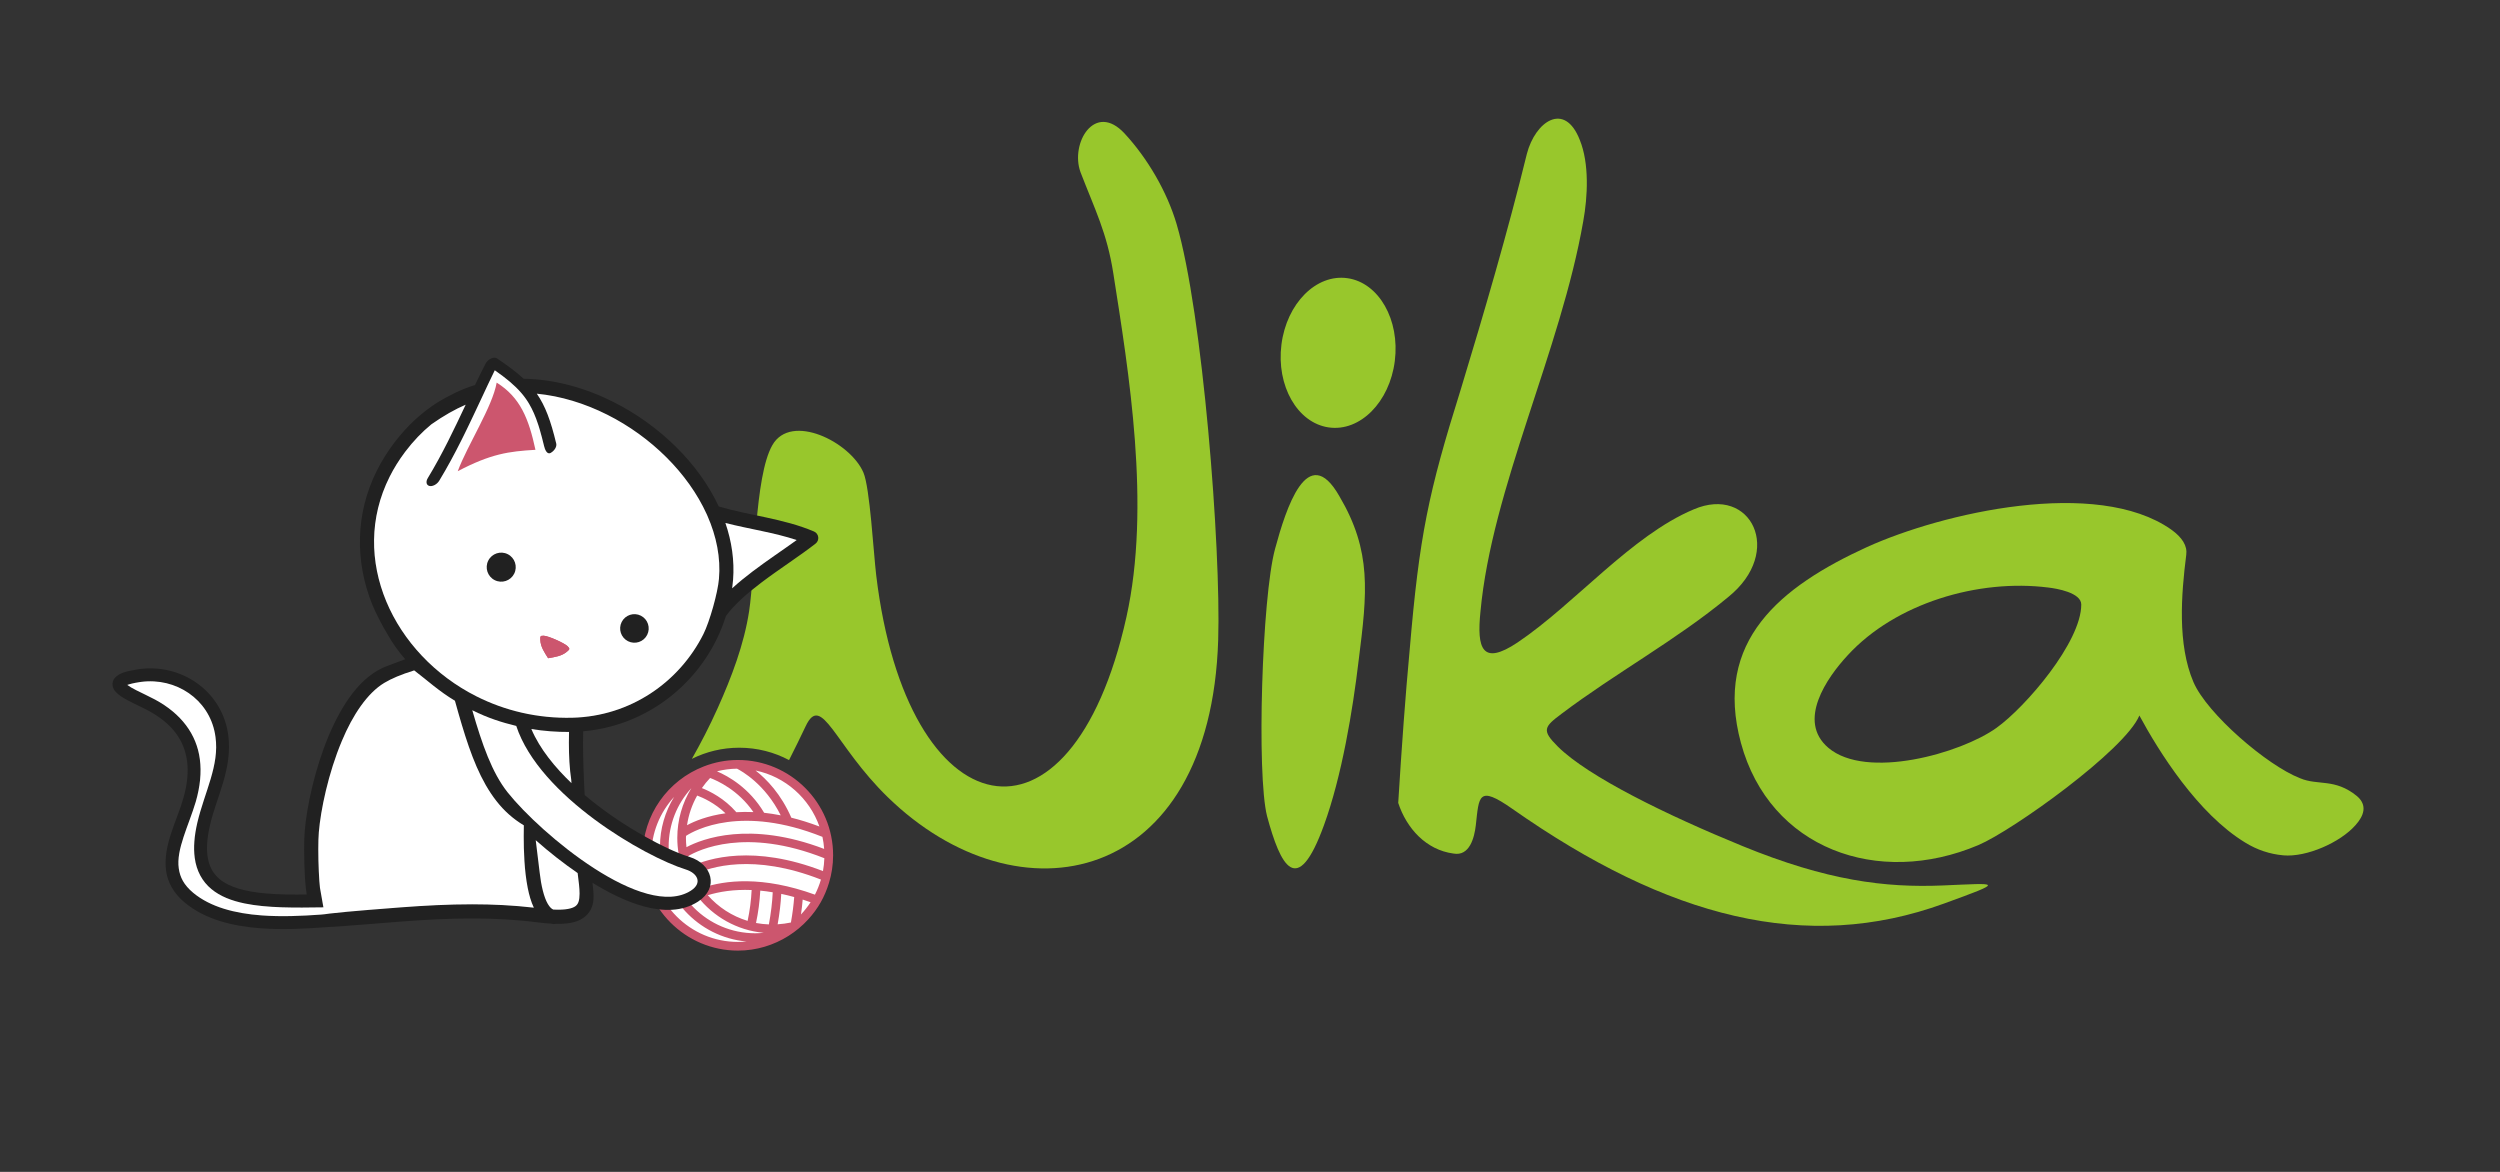
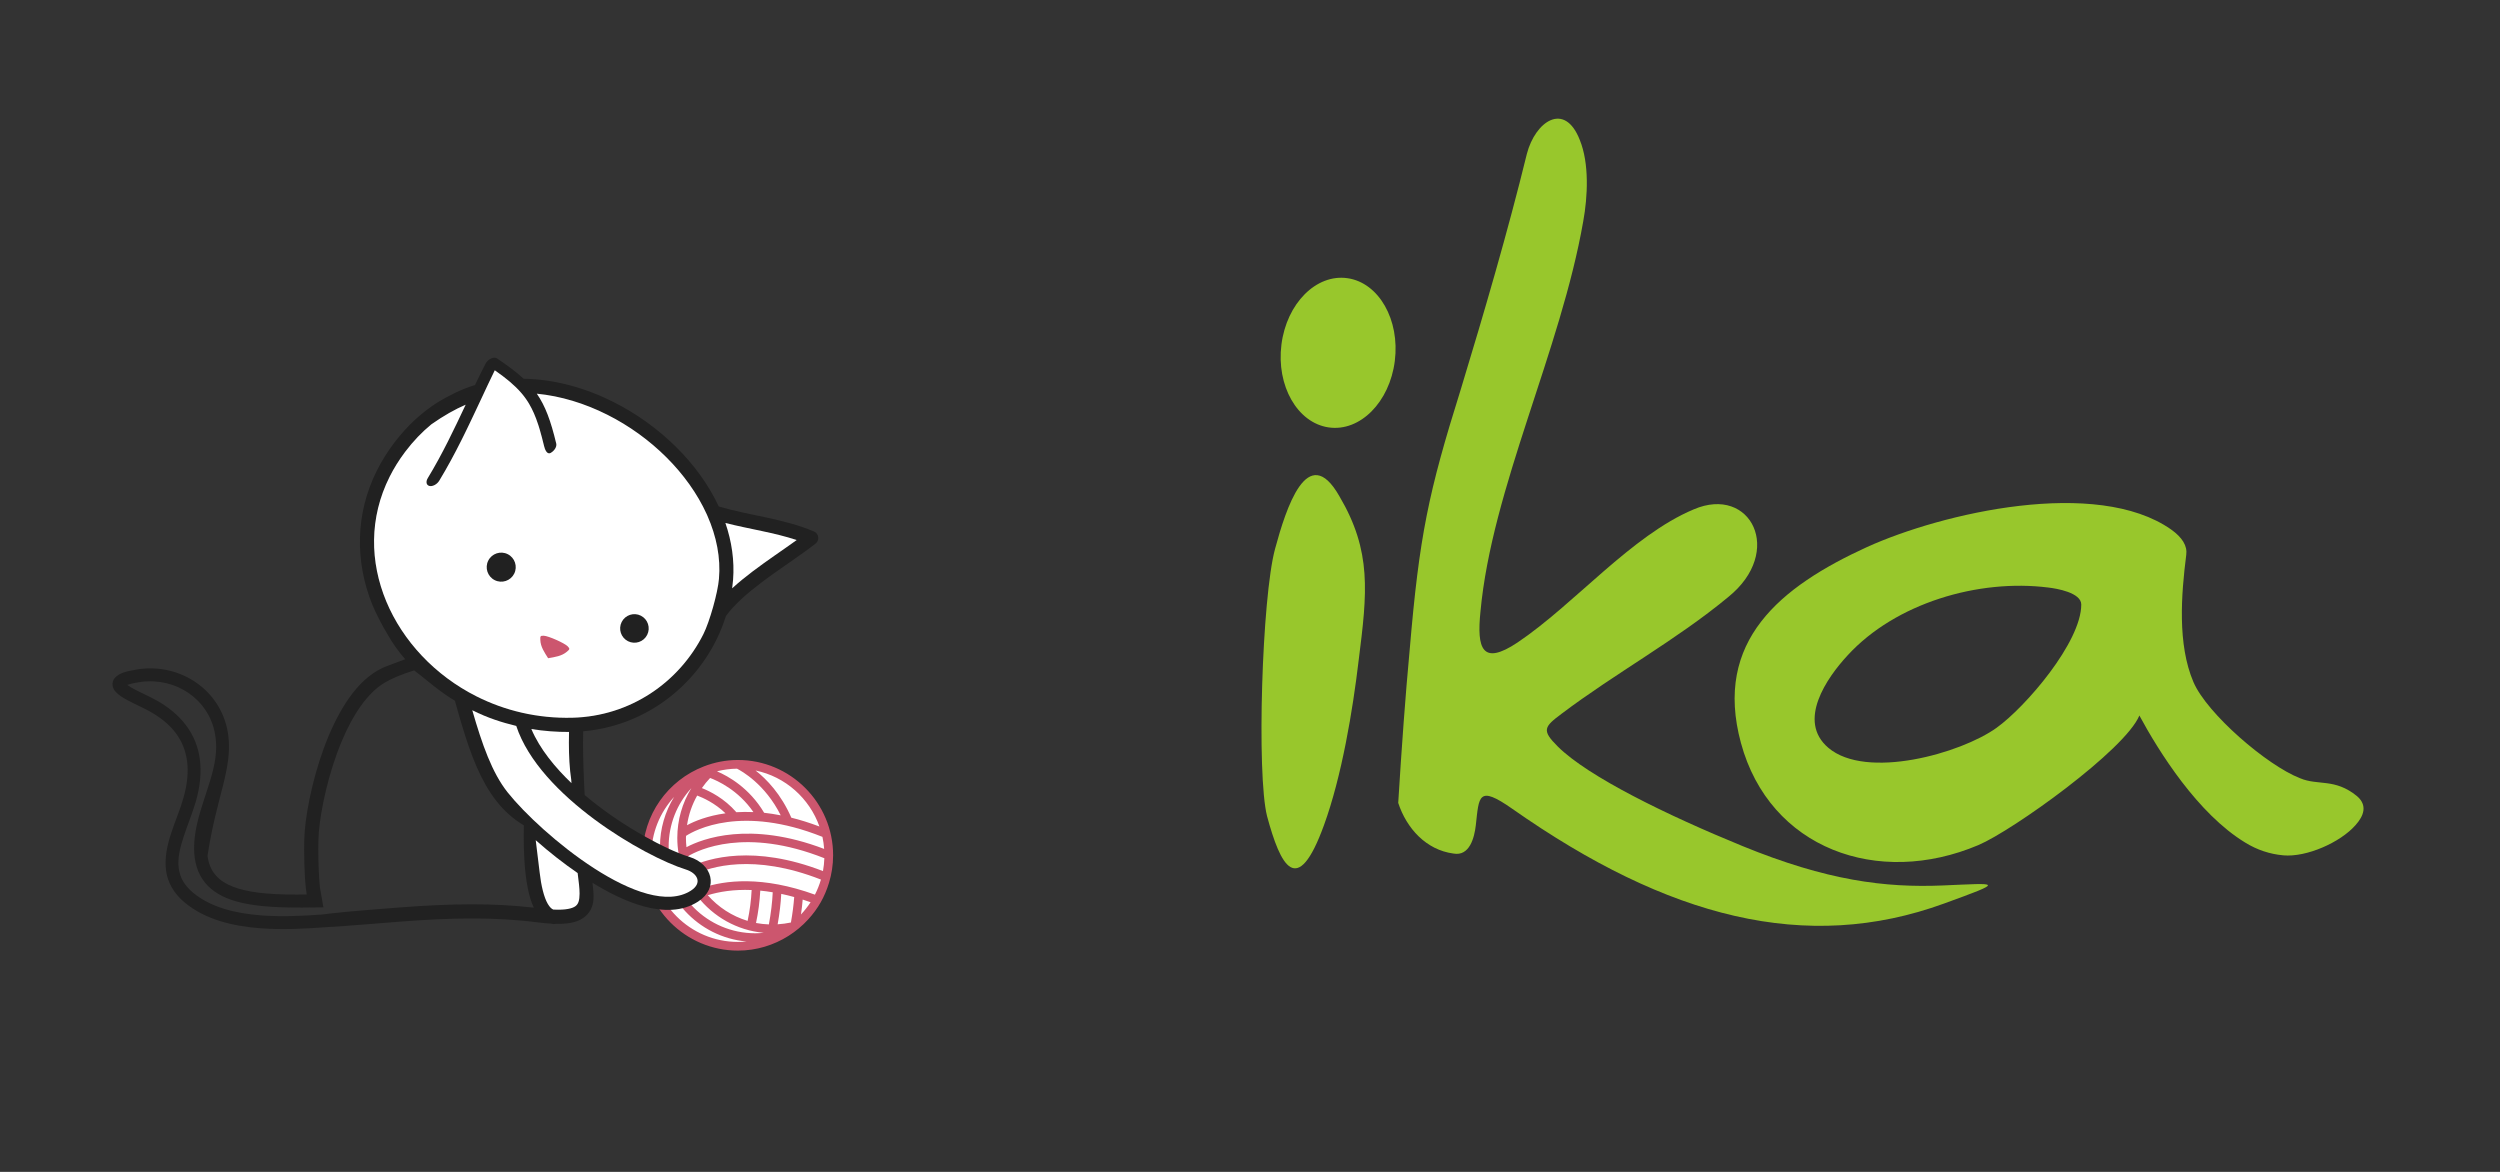
<svg xmlns="http://www.w3.org/2000/svg" fill="none" viewBox="0 0 512 240" height="240" width="512">
  <rect x="0" y="0" width="512" height="240" fill="#333333" stroke="none" />
  <g clip-path="url(#clip0_725_46)">
    <circle stroke-width="0.5" stroke="#212121" fill="white" r="18.75" cy="175" cx="151" />
    <path fill="#CC566E" d="M169.77 180.834C170.321 179.04 170.622 177.136 170.622 175.164C170.622 164.402 161.88 155.645 151.126 155.645C148.666 155.645 146.322 156.119 144.153 156.959V156.95C144.145 156.959 144.137 156.959 144.137 156.967C136.824 159.787 131.621 166.872 131.621 175.164C131.621 185.927 140.372 194.684 151.126 194.684C154.915 194.684 158.439 193.578 161.439 191.699C161.456 191.69 161.464 191.69 161.481 191.682V191.673C162.975 190.73 164.334 189.592 165.52 188.294C167.549 186.071 168.886 183.709 169.77 180.834ZM166.899 183.224C156.154 179.348 148.492 180.246 143.771 181.86C143.156 180.995 142.624 180.072 142.167 179.107C145.425 177.551 154.284 174.699 168.129 180.138C167.813 181.211 167.398 182.242 166.899 183.224ZM164.04 187.282C164.19 186.243 164.306 185.228 164.389 184.23C164.921 184.396 165.461 184.587 166.01 184.779C165.42 185.669 164.763 186.509 164.04 187.282ZM161.979 188.929C161.082 189.12 160.176 189.237 159.262 189.295C159.652 187.133 159.893 185.053 160.001 183.066C160.857 183.249 161.738 183.457 162.652 183.714C162.528 185.386 162.303 187.133 161.979 188.929ZM157.467 189.32C156.569 189.278 155.688 189.195 154.832 189.029C155.298 186.841 155.597 184.563 155.705 182.4C156.519 182.475 157.375 182.591 158.256 182.741C158.157 184.821 157.89 187.024 157.467 189.32ZM144.951 183.34C147.261 182.625 150.253 182.126 153.935 182.276C153.843 184.321 153.552 186.526 153.112 188.596C149.912 187.632 147.104 185.785 144.951 183.34ZM154.666 191.133C144.893 191.133 136.94 183.174 136.94 173.385C136.94 168.877 138.627 164.643 141.586 161.417C139.724 164.444 138.71 167.954 138.71 171.613C138.71 176.005 140.189 180.055 142.649 183.323C142.699 183.415 142.757 183.506 142.832 183.573C146.057 187.715 150.901 190.534 156.412 191.042C155.838 191.1 155.256 191.133 154.666 191.133ZM151.126 192.905C141.345 192.905 133.392 184.945 133.392 175.164C133.392 170.557 135.17 166.373 138.053 163.213C136.209 166.232 135.162 169.717 135.162 173.393C135.162 183.556 142.965 191.923 152.888 192.821C152.314 192.871 151.724 192.905 151.126 192.905ZM148.583 166.565C144.877 167.08 142.25 168.17 140.705 169.002C141.02 166.848 141.727 164.802 142.782 162.93C143.921 163.354 146.389 164.444 148.583 166.565ZM145.433 159.329C146.863 159.861 151.168 161.758 154.3 166.315C153.054 166.265 151.89 166.274 150.802 166.34C148.359 163.512 145.358 162.032 143.746 161.4C144.253 160.676 144.81 159.978 145.433 159.329ZM146.929 157.94C148.217 157.624 149.555 157.441 150.935 157.425C151.866 157.898 156.702 160.576 159.893 166.98C158.713 166.756 157.574 166.573 156.494 166.456C153.478 161.367 149.123 158.946 146.879 157.99C146.896 157.973 146.913 157.957 146.929 157.94ZM167.821 169.268C165.802 168.511 163.874 167.904 162.062 167.463C159.968 162.639 157.01 159.579 154.741 157.799C160.84 159.063 165.777 163.488 167.821 169.268ZM168.786 173.859C153.561 168.054 143.837 171.78 140.588 173.501C140.522 172.877 140.48 172.254 140.48 171.613C140.48 171.463 140.497 171.322 140.505 171.181C142.367 169.975 151.89 164.777 168.436 171.389C168.611 172.195 168.727 173.019 168.786 173.859ZM168.545 178.4C154.342 172.894 145.059 175.788 141.502 177.46C141.261 176.778 141.054 176.079 140.896 175.356C143.065 174.058 152.663 169.351 168.827 175.763C168.794 176.662 168.702 177.543 168.545 178.4Z" />
-     <path fill="#98C72C" d="M147.008 144.965C149.81 138.728 152.39 131.949 153.419 125.171C154.693 116.782 154.485 97.658 158.174 91.171C161.998 84.445 174.152 90.515 176.834 96.79C178.153 99.872 178.895 113.208 179.449 117.829C185.717 170.081 219.322 177.435 230.685 126.406C235.756 103.633 231.158 76.148 228.003 55.959C226.703 47.648 224.251 42.973 221.287 35.258C219.13 29.35 224.216 20.757 230.315 27.341C235.013 32.414 239.005 39.245 240.969 45.888C246.306 63.977 250.066 112.225 249.486 131.032C247.93 181.569 208.607 189.343 181.81 163.256C170.893 152.63 168.287 141.776 164.999 148.731C163.956 150.938 162.811 153.267 161.597 155.665C158.556 154.049 155.086 153.132 151.403 153.132C147.914 153.132 144.618 153.954 141.696 155.414C143.501 152.236 145.269 148.84 147.008 144.965Z" />
    <path fill="#98C72C" d="M274.297 101.606C280.976 112.925 280.011 121.314 278.254 135.234C277.037 145.514 274.797 158.968 271.163 168.959C265.653 184.167 262.224 177.314 259.49 167.133C257.338 158.58 258.445 122.335 261.126 112.43C263.336 104.254 267.777 90.164 274.297 101.606Z" />
    <path fill="#98C72C" d="M275.984 56.977C282.394 57.91 286.725 65.507 285.655 73.945C284.585 82.383 278.52 88.467 272.109 87.534C265.699 86.601 261.368 79.004 262.438 70.566C263.508 62.128 269.573 56.044 275.984 56.977Z" />
    <path fill="#98C72C" d="M408.89 149.059C414.827 144.814 426.243 131.518 426.243 123.806C426.243 121.377 421.204 120.521 419.481 120.326C405.209 118.519 388.215 123.506 378.394 134.214C374.127 138.814 367.983 147.654 374.438 153.145C382.225 159.765 401.584 154.311 408.89 149.059ZM482.705 163.042C484.907 164.918 484.118 167.084 482.419 168.979C479.32 172.524 472.356 175.609 467.617 175.173C464.842 174.918 462.258 174.056 459.866 172.587C450.046 166.64 442.096 153.846 438.142 146.536C435.237 153.603 412.196 170.095 405.19 173.066C384.59 181.801 362.415 173.81 356.543 152.155C350.877 131.253 364.634 120.146 382.382 112.026C397.835 105.031 429.359 97.749 444.618 108.419C446.946 110.078 447.999 111.803 447.744 113.623C446.712 121.754 445.916 131.95 449.211 139.673C451.982 146.168 464.317 156.771 471.03 159.37C474.726 160.957 478.143 159.321 482.705 163.042Z" />
-     <path fill="#212121" d="M167.576 109.998C167.509 109.489 167.181 109.055 166.71 108.852C160.456 106.183 153.291 105.549 147.2 103.725C143.047 94.803 135.007 87.056 125.66 82.336C119.876 79.427 113.55 77.668 107.246 77.566C105.799 76.224 104.026 74.909 101.793 73.403C101.288 73.063 100.383 73.337 99.771 74.013C99.61 74.192 99.485 74.381 99.398 74.569C98.665 76.003 97.965 77.43 97.281 78.853C94.489 79.699 91.941 81.01 89.645 82.387C86.381 84.455 83.341 87.224 80.665 90.784C79.306 92.587 78.157 94.438 77.209 96.326C72.672 105.347 72.773 115.106 76.201 123.713L76.203 123.713C77.012 125.674 78.098 127.792 79.459 130.067C80.422 131.769 81.575 133.403 82.989 135.011C82.106 135.325 79.629 136.269 79.358 136.368C73.827 138.391 70.054 144.272 67.346 150.617C64.411 157.596 62.815 165.346 62.406 170.204C62.32 171.223 62.288 172.526 62.288 173.922C62.29 175.893 62.354 178.025 62.453 179.743C62.524 180.982 62.651 182.108 62.812 183.198C59.832 183.231 57.187 183.213 54.542 182.982C50.33 182.626 46.969 181.726 44.975 180.04C43.643 178.914 42.802 177.484 42.498 175.303C42.278 173.666 42.402 171.608 42.992 169.063C44.291 163.257 47.643 157.545 46.753 150.587C46.718 150.327 46.678 150.072 46.632 149.82C45.089 141.249 36.968 135.891 28.516 137.034C28.377 137.053 28.246 137.073 28.125 137.092C25.753 137.52 24.462 137.79 23.48 138.875C23.16 139.256 22.968 139.862 23.052 140.385C23.23 141.373 23.801 141.834 24.338 142.284C24.901 142.724 25.565 143.112 26.281 143.492C27.706 144.248 29.353 144.975 30.474 145.587C35.342 148.258 37.724 151.621 38.307 155.836C38.61 158.098 38.366 160.643 37.553 163.466C36.31 167.95 33.365 173.034 33.995 178.216C34.3 180.595 35.504 182.936 37.886 184.886C42.1 188.359 47.697 189.683 53.346 190.111C57.827 190.446 62.38 190.209 66.385 189.913C72.248 189.575 77.005 189.118 82.37 188.718C87.252 188.352 91.984 188.099 96.692 188.1C101.162 188.1 105.612 188.327 110.158 188.907C111.156 189.034 112.058 189.117 112.894 189.164C113.028 189.193 113.161 189.225 113.302 189.24C113.355 189.246 113.408 189.248 113.46 189.248C113.582 189.248 113.697 189.227 113.811 189.2C113.972 189.202 114.139 189.209 114.295 189.209C116.811 189.202 118.665 188.778 119.979 187.58C122.051 185.647 121.585 183.174 121.345 180.793C127.348 184.498 136.518 188.799 142.954 184.653C147.33 181.835 145.817 176.933 141.241 175.51C138.268 174.585 135.082 172.976 132.366 171.469C128.437 169.291 124.618 166.76 121.114 163.948C120.664 163.587 120.205 163.21 119.741 162.817C119.529 158.908 119.407 155.121 119.407 152.102C119.407 151.319 119.419 150.538 119.44 149.769C131.541 148.705 141.565 141.296 146.639 131.186C147.452 129.568 148.13 127.877 148.679 126.134C150.391 123.821 153.014 121.505 155.924 119.315C159.653 116.492 163.803 113.852 167.031 111.328C167.435 111.011 167.642 110.507 167.576 109.998ZM53.543 187.474C48.161 187.076 43.107 185.787 39.571 182.848C37.632 181.227 36.863 179.631 36.614 177.865C36.037 174.005 38.645 169.065 40.093 164.2C40.981 161.11 41.29 158.195 40.927 155.486C40.268 150.391 37.133 146.166 31.736 143.262C30.576 142.633 29.123 141.985 27.887 141.35C27.15 140.993 26.483 140.576 26.068 140.273C26.561 140.092 27.385 139.881 28.539 139.705C28.656 139.686 28.766 139.67 28.867 139.656C36.033 138.707 42.76 143.193 44.032 150.287C44.071 150.508 44.107 150.728 44.133 150.937C44.953 156.762 41.922 162.139 40.417 168.465C39.778 171.232 39.605 173.6 39.877 175.654C40.232 178.387 41.455 180.562 43.285 182.073C45.111 183.591 47.45 184.477 50.099 185.025C54.689 185.966 60.302 185.918 66.235 185.826L65.529 181.816C65.351 180.402 65.184 176.89 65.186 173.922C65.186 172.574 65.219 171.324 65.295 170.447C65.664 165.945 67.229 158.345 70.016 151.744C72.213 146.466 75.225 141.95 78.694 139.862C80.177 138.968 82.078 138.161 84.826 137.299C87.355 139.218 89.928 141.587 93.168 143.514C93.751 145.601 94.007 146.531 94.585 148.457C96.437 154.626 98.434 159.924 101.677 164.063C103.223 166.045 105.071 167.709 107.28 169.031C107.267 169.643 107.257 170.421 107.257 171.309C107.257 174.212 107.377 178.276 108.067 181.801C108.363 183.288 108.751 184.68 109.327 185.89C105.06 185.398 100.873 185.2 96.692 185.2C91.88 185.2 87.075 185.456 82.154 185.824C80.572 185.942 71.122 186.658 67.466 187.101C67.149 187.149 66.831 187.192 66.534 187.228L66.483 187.236L66.483 187.234C66.204 187.267 65.946 187.293 65.728 187.309C61.885 187.584 57.637 187.782 53.543 187.474ZM148.56 107.103C149.852 110.877 150.441 114.81 150.132 118.774C150.086 119.35 150.021 119.922 149.945 120.49C151.261 119.28 152.698 118.125 154.175 117.002C157.21 114.709 160.437 112.575 163.163 110.602C158.659 109.092 153.509 108.359 148.56 107.103ZM140.446 178.068C132.068 175.46 110.485 163.099 105.729 148.669C102.764 147.951 99.9 147.044 96.72 145.454C98.748 152.488 100.765 158.243 103.953 162.266C110.807 170.879 131.974 188.528 141.505 182.4C143.962 180.807 142.795 178.795 140.446 178.068ZM110.529 178.745C110.821 181.322 111.391 183.762 112.18 185.104C112.603 185.819 112.972 186.148 113.32 186.282C113.663 186.298 113.992 186.309 114.295 186.308C116.507 186.314 117.581 185.875 118.008 185.454C118.441 185.06 118.691 184.382 118.696 183.019C118.703 181.903 118.511 180.475 118.302 178.803C115.453 176.842 112.492 174.536 109.716 172.073C110.021 174.542 110.304 176.825 110.529 178.745ZM117.036 160.385L116.995 159.735C116.635 157.381 116.511 154.722 116.509 152.102C116.509 151.362 116.519 150.627 116.537 149.903C114.036 149.92 111.358 149.719 108.821 149.303C110.556 153.415 113.737 157.231 117.036 160.385ZM131.243 126.091C132.686 126.816 133.267 128.575 132.542 130.019C131.816 131.463 130.059 132.045 128.616 131.319C127.174 130.593 126.592 128.834 127.317 127.39C128.042 125.947 129.8 125.365 131.243 126.091ZM103.985 113.497C105.452 114.235 106.043 116.023 105.306 117.491C104.569 118.959 102.782 119.55 101.315 118.813C99.848 118.075 99.257 116.286 99.994 114.818C100.732 113.35 102.518 112.759 103.985 113.497ZM100.208 78.169H100.207C100.381 77.802 100.552 77.442 100.719 77.096L100.719 77.095L100.79 76.947L100.804 76.919L100.808 76.91L100.93 76.657V76.656L100.965 76.585L100.971 76.571L100.982 76.549L100.999 76.514L101.013 76.486L101.033 76.443L101.051 76.408L101.054 76.402L101.067 76.374L101.084 76.339L101.135 76.236V76.235L101.152 76.201L101.168 76.167L101.175 76.154L101.185 76.133L101.234 76.032L101.251 75.999L101.254 75.992L101.267 75.966L101.283 75.933L101.293 75.913L101.3 75.9L101.316 75.867L101.332 75.834L101.375 75.865L101.417 75.894L101.442 75.912L101.46 75.924L101.503 75.954L101.545 75.984L101.552 75.989L101.587 76.014L101.629 76.044L101.66 76.065L101.671 76.073L101.713 76.103L101.755 76.133L101.768 76.142L101.796 76.162L101.838 76.192L101.874 76.218L101.879 76.221L101.92 76.251L101.961 76.28L101.98 76.294L102.002 76.31L102.042 76.339L102.083 76.368L102.085 76.37L102.123 76.398L102.164 76.427L102.189 76.445L102.204 76.456L102.244 76.485L102.284 76.514L102.292 76.52L102.324 76.543L102.363 76.572L102.395 76.595L102.403 76.601L102.442 76.63L102.481 76.659L102.496 76.669L102.521 76.688L102.559 76.717L102.596 76.744L102.598 76.746L102.637 76.774L102.676 76.803L102.696 76.818L102.714 76.832L102.753 76.86L102.791 76.889L102.795 76.892L102.829 76.918L102.867 76.946L102.892 76.966L102.904 76.975L102.942 77.003L102.98 77.032L102.989 77.039L103.017 77.06L103.054 77.088L103.086 77.112L103.092 77.117L103.129 77.145L103.166 77.173L103.181 77.185L103.202 77.202L103.239 77.23L103.275 77.258L103.276 77.258L103.312 77.287L103.348 77.315L103.369 77.331L103.384 77.343L103.421 77.371L103.563 77.483L103.599 77.511L103.634 77.539L103.645 77.548L103.669 77.567L103.704 77.595L103.735 77.62L103.739 77.623L103.774 77.651L103.809 77.679C104.975 78.618 105.937 79.522 106.752 80.468L106.766 80.484L106.86 80.595V80.595L106.953 80.706L106.966 80.722L107.045 80.818L107.071 80.85L107.136 80.931L107.173 80.978L107.225 81.044L107.274 81.107L107.313 81.157L107.327 81.175L107.486 81.386L107.568 81.498L107.57 81.501L107.654 81.617L107.663 81.63L107.736 81.734L107.757 81.764L107.817 81.851L107.897 81.969L107.939 82.032L107.976 82.088L108.029 82.168L108.054 82.207L108.116 82.305L108.131 82.328L108.203 82.443L108.206 82.449L108.281 82.572L108.288 82.582L108.355 82.694C109.087 83.926 109.675 85.295 110.21 86.925L110.215 86.941L110.22 86.956L110.225 86.971L110.231 86.986L110.236 87.002L110.241 87.017L110.246 87.033L110.25 87.048L110.255 87.063L110.26 87.079L110.265 87.094L110.267 87.099L110.27 87.11L110.275 87.125L110.28 87.141L110.285 87.156L110.29 87.172L110.296 87.187L110.301 87.203L110.306 87.218L110.311 87.234L110.315 87.25L110.32 87.265L110.325 87.281L110.328 87.289L110.33 87.296L110.335 87.312L110.34 87.328L110.345 87.344L110.35 87.359L110.355 87.375L110.36 87.391L110.365 87.407L110.37 87.422L110.375 87.438L110.38 87.454L110.384 87.47L110.388 87.481L110.389 87.486L110.394 87.502L110.399 87.517L110.404 87.533L110.409 87.549L110.414 87.565L110.419 87.581L110.424 87.597L110.429 87.613L110.434 87.629L110.439 87.645L110.443 87.661L110.447 87.675L110.448 87.677L110.453 87.693L110.458 87.709L110.463 87.725L110.468 87.742L110.473 87.758L110.478 87.774L110.482 87.79L110.487 87.806L110.492 87.822L110.497 87.838L110.502 87.855L110.507 87.871L110.507 87.871L110.512 87.887L110.517 87.903L110.521 87.919L110.526 87.936C110.832 88.974 111.128 90.113 111.435 91.382C111.584 92.003 112.008 93.183 112.785 92.754C113.561 92.324 114.07 91.471 113.921 90.849C112.811 86.206 111.695 83.15 109.941 80.628C114.842 81.103 119.761 82.616 124.349 84.924L124.358 84.928C133.342 89.431 140.936 96.947 144.729 105.298C144.766 105.427 144.82 105.548 144.889 105.662C146.729 109.844 147.619 114.224 147.244 118.535H147.242C147.007 121.4 145.328 127.335 144.049 129.883C139.117 139.69 129.147 146.699 117.205 146.992C110.039 147.166 103.38 145.532 97.605 142.626C89.072 138.337 82.481 131.257 79.113 123.18C75.75 115.095 75.568 106.062 79.799 97.629C80.666 95.903 81.722 94.2 82.978 92.531C84.65 90.32 86.449 88.456 88.348 86.9C90.878 85.124 93.164 83.836 95.368 82.883C93.001 87.905 90.626 92.942 87.6 97.928C87.151 98.673 87.316 99.391 87.969 99.532C88.622 99.673 89.516 99.183 89.966 98.439C91.629 95.698 93.093 92.961 94.463 90.229L94.465 90.225L94.519 90.115L94.576 90.002L94.585 89.984L94.633 89.889L94.689 89.776L94.705 89.743L94.745 89.663L94.801 89.55L94.825 89.502L94.857 89.437L94.913 89.324L94.944 89.261L94.969 89.211L95.025 89.098L95.063 89.019L95.081 88.985L95.136 88.871L95.182 88.778L95.191 88.758L95.247 88.646L95.3 88.537L95.302 88.532L95.357 88.419L95.412 88.306L95.417 88.296L95.468 88.193L95.523 88.08L95.535 88.055L95.577 87.967L95.632 87.855L95.651 87.814L95.687 87.741L95.742 87.628L95.768 87.573L95.796 87.515L95.851 87.403L95.884 87.332L95.905 87.29L95.96 87.176L96.001 87.092L96.014 87.063L96.068 86.951L96.116 86.851L96.123 86.838L96.177 86.725L96.231 86.612L96.232 86.61L96.285 86.499L96.339 86.386L96.347 86.369L96.393 86.273L96.447 86.16L96.462 86.128L96.501 86.047L96.554 85.934L96.577 85.888L96.608 85.821L96.662 85.708L96.691 85.647L96.715 85.595L96.769 85.482L96.805 85.406L96.823 85.369L96.876 85.256L96.92 85.165L96.93 85.144L96.983 85.031L97.034 84.925L97.037 84.918L97.09 84.805L97.144 84.692L97.147 84.684L97.197 84.579L97.25 84.466L97.261 84.443L97.304 84.354L97.357 84.241L97.375 84.203L97.41 84.128L97.463 84.015L97.489 83.962L97.517 83.902L97.57 83.789L97.602 83.721L97.623 83.677L97.677 83.564L97.715 83.481L97.73 83.451L97.783 83.338L97.829 83.24L97.836 83.225L97.889 83.113L97.942 83L98.328 82.178L98.378 82.071L98.429 81.962L98.481 81.852L98.532 81.742L98.546 81.713C99.07 80.594 99.651 79.345 100.208 78.169Z" />
+     <path fill="#212121" d="M167.576 109.998C167.509 109.489 167.181 109.055 166.71 108.852C160.456 106.183 153.291 105.549 147.2 103.725C143.047 94.803 135.007 87.056 125.66 82.336C119.876 79.427 113.55 77.668 107.246 77.566C105.799 76.224 104.026 74.909 101.793 73.403C101.288 73.063 100.383 73.337 99.771 74.013C99.61 74.192 99.485 74.381 99.398 74.569C98.665 76.003 97.965 77.43 97.281 78.853C94.489 79.699 91.941 81.01 89.645 82.387C86.381 84.455 83.341 87.224 80.665 90.784C79.306 92.587 78.157 94.438 77.209 96.326C72.672 105.347 72.773 115.106 76.201 123.713L76.203 123.713C77.012 125.674 78.098 127.792 79.459 130.067C80.422 131.769 81.575 133.403 82.989 135.011C82.106 135.325 79.629 136.269 79.358 136.368C73.827 138.391 70.054 144.272 67.346 150.617C64.411 157.596 62.815 165.346 62.406 170.204C62.32 171.223 62.288 172.526 62.288 173.922C62.29 175.893 62.354 178.025 62.453 179.743C62.524 180.982 62.651 182.108 62.812 183.198C59.832 183.231 57.187 183.213 54.542 182.982C50.33 182.626 46.969 181.726 44.975 180.04C43.643 178.914 42.802 177.484 42.498 175.303C44.291 163.257 47.643 157.545 46.753 150.587C46.718 150.327 46.678 150.072 46.632 149.82C45.089 141.249 36.968 135.891 28.516 137.034C28.377 137.053 28.246 137.073 28.125 137.092C25.753 137.52 24.462 137.79 23.48 138.875C23.16 139.256 22.968 139.862 23.052 140.385C23.23 141.373 23.801 141.834 24.338 142.284C24.901 142.724 25.565 143.112 26.281 143.492C27.706 144.248 29.353 144.975 30.474 145.587C35.342 148.258 37.724 151.621 38.307 155.836C38.61 158.098 38.366 160.643 37.553 163.466C36.31 167.95 33.365 173.034 33.995 178.216C34.3 180.595 35.504 182.936 37.886 184.886C42.1 188.359 47.697 189.683 53.346 190.111C57.827 190.446 62.38 190.209 66.385 189.913C72.248 189.575 77.005 189.118 82.37 188.718C87.252 188.352 91.984 188.099 96.692 188.1C101.162 188.1 105.612 188.327 110.158 188.907C111.156 189.034 112.058 189.117 112.894 189.164C113.028 189.193 113.161 189.225 113.302 189.24C113.355 189.246 113.408 189.248 113.46 189.248C113.582 189.248 113.697 189.227 113.811 189.2C113.972 189.202 114.139 189.209 114.295 189.209C116.811 189.202 118.665 188.778 119.979 187.58C122.051 185.647 121.585 183.174 121.345 180.793C127.348 184.498 136.518 188.799 142.954 184.653C147.33 181.835 145.817 176.933 141.241 175.51C138.268 174.585 135.082 172.976 132.366 171.469C128.437 169.291 124.618 166.76 121.114 163.948C120.664 163.587 120.205 163.21 119.741 162.817C119.529 158.908 119.407 155.121 119.407 152.102C119.407 151.319 119.419 150.538 119.44 149.769C131.541 148.705 141.565 141.296 146.639 131.186C147.452 129.568 148.13 127.877 148.679 126.134C150.391 123.821 153.014 121.505 155.924 119.315C159.653 116.492 163.803 113.852 167.031 111.328C167.435 111.011 167.642 110.507 167.576 109.998ZM53.543 187.474C48.161 187.076 43.107 185.787 39.571 182.848C37.632 181.227 36.863 179.631 36.614 177.865C36.037 174.005 38.645 169.065 40.093 164.2C40.981 161.11 41.29 158.195 40.927 155.486C40.268 150.391 37.133 146.166 31.736 143.262C30.576 142.633 29.123 141.985 27.887 141.35C27.15 140.993 26.483 140.576 26.068 140.273C26.561 140.092 27.385 139.881 28.539 139.705C28.656 139.686 28.766 139.67 28.867 139.656C36.033 138.707 42.76 143.193 44.032 150.287C44.071 150.508 44.107 150.728 44.133 150.937C44.953 156.762 41.922 162.139 40.417 168.465C39.778 171.232 39.605 173.6 39.877 175.654C40.232 178.387 41.455 180.562 43.285 182.073C45.111 183.591 47.45 184.477 50.099 185.025C54.689 185.966 60.302 185.918 66.235 185.826L65.529 181.816C65.351 180.402 65.184 176.89 65.186 173.922C65.186 172.574 65.219 171.324 65.295 170.447C65.664 165.945 67.229 158.345 70.016 151.744C72.213 146.466 75.225 141.95 78.694 139.862C80.177 138.968 82.078 138.161 84.826 137.299C87.355 139.218 89.928 141.587 93.168 143.514C93.751 145.601 94.007 146.531 94.585 148.457C96.437 154.626 98.434 159.924 101.677 164.063C103.223 166.045 105.071 167.709 107.28 169.031C107.267 169.643 107.257 170.421 107.257 171.309C107.257 174.212 107.377 178.276 108.067 181.801C108.363 183.288 108.751 184.68 109.327 185.89C105.06 185.398 100.873 185.2 96.692 185.2C91.88 185.2 87.075 185.456 82.154 185.824C80.572 185.942 71.122 186.658 67.466 187.101C67.149 187.149 66.831 187.192 66.534 187.228L66.483 187.236L66.483 187.234C66.204 187.267 65.946 187.293 65.728 187.309C61.885 187.584 57.637 187.782 53.543 187.474ZM148.56 107.103C149.852 110.877 150.441 114.81 150.132 118.774C150.086 119.35 150.021 119.922 149.945 120.49C151.261 119.28 152.698 118.125 154.175 117.002C157.21 114.709 160.437 112.575 163.163 110.602C158.659 109.092 153.509 108.359 148.56 107.103ZM140.446 178.068C132.068 175.46 110.485 163.099 105.729 148.669C102.764 147.951 99.9 147.044 96.72 145.454C98.748 152.488 100.765 158.243 103.953 162.266C110.807 170.879 131.974 188.528 141.505 182.4C143.962 180.807 142.795 178.795 140.446 178.068ZM110.529 178.745C110.821 181.322 111.391 183.762 112.18 185.104C112.603 185.819 112.972 186.148 113.32 186.282C113.663 186.298 113.992 186.309 114.295 186.308C116.507 186.314 117.581 185.875 118.008 185.454C118.441 185.06 118.691 184.382 118.696 183.019C118.703 181.903 118.511 180.475 118.302 178.803C115.453 176.842 112.492 174.536 109.716 172.073C110.021 174.542 110.304 176.825 110.529 178.745ZM117.036 160.385L116.995 159.735C116.635 157.381 116.511 154.722 116.509 152.102C116.509 151.362 116.519 150.627 116.537 149.903C114.036 149.92 111.358 149.719 108.821 149.303C110.556 153.415 113.737 157.231 117.036 160.385ZM131.243 126.091C132.686 126.816 133.267 128.575 132.542 130.019C131.816 131.463 130.059 132.045 128.616 131.319C127.174 130.593 126.592 128.834 127.317 127.39C128.042 125.947 129.8 125.365 131.243 126.091ZM103.985 113.497C105.452 114.235 106.043 116.023 105.306 117.491C104.569 118.959 102.782 119.55 101.315 118.813C99.848 118.075 99.257 116.286 99.994 114.818C100.732 113.35 102.518 112.759 103.985 113.497ZM100.208 78.169H100.207C100.381 77.802 100.552 77.442 100.719 77.096L100.719 77.095L100.79 76.947L100.804 76.919L100.808 76.91L100.93 76.657V76.656L100.965 76.585L100.971 76.571L100.982 76.549L100.999 76.514L101.013 76.486L101.033 76.443L101.051 76.408L101.054 76.402L101.067 76.374L101.084 76.339L101.135 76.236V76.235L101.152 76.201L101.168 76.167L101.175 76.154L101.185 76.133L101.234 76.032L101.251 75.999L101.254 75.992L101.267 75.966L101.283 75.933L101.293 75.913L101.3 75.9L101.316 75.867L101.332 75.834L101.375 75.865L101.417 75.894L101.442 75.912L101.46 75.924L101.503 75.954L101.545 75.984L101.552 75.989L101.587 76.014L101.629 76.044L101.66 76.065L101.671 76.073L101.713 76.103L101.755 76.133L101.768 76.142L101.796 76.162L101.838 76.192L101.874 76.218L101.879 76.221L101.92 76.251L101.961 76.28L101.98 76.294L102.002 76.31L102.042 76.339L102.083 76.368L102.085 76.37L102.123 76.398L102.164 76.427L102.189 76.445L102.204 76.456L102.244 76.485L102.284 76.514L102.292 76.52L102.324 76.543L102.363 76.572L102.395 76.595L102.403 76.601L102.442 76.63L102.481 76.659L102.496 76.669L102.521 76.688L102.559 76.717L102.596 76.744L102.598 76.746L102.637 76.774L102.676 76.803L102.696 76.818L102.714 76.832L102.753 76.86L102.791 76.889L102.795 76.892L102.829 76.918L102.867 76.946L102.892 76.966L102.904 76.975L102.942 77.003L102.98 77.032L102.989 77.039L103.017 77.06L103.054 77.088L103.086 77.112L103.092 77.117L103.129 77.145L103.166 77.173L103.181 77.185L103.202 77.202L103.239 77.23L103.275 77.258L103.276 77.258L103.312 77.287L103.348 77.315L103.369 77.331L103.384 77.343L103.421 77.371L103.563 77.483L103.599 77.511L103.634 77.539L103.645 77.548L103.669 77.567L103.704 77.595L103.735 77.62L103.739 77.623L103.774 77.651L103.809 77.679C104.975 78.618 105.937 79.522 106.752 80.468L106.766 80.484L106.86 80.595V80.595L106.953 80.706L106.966 80.722L107.045 80.818L107.071 80.85L107.136 80.931L107.173 80.978L107.225 81.044L107.274 81.107L107.313 81.157L107.327 81.175L107.486 81.386L107.568 81.498L107.57 81.501L107.654 81.617L107.663 81.63L107.736 81.734L107.757 81.764L107.817 81.851L107.897 81.969L107.939 82.032L107.976 82.088L108.029 82.168L108.054 82.207L108.116 82.305L108.131 82.328L108.203 82.443L108.206 82.449L108.281 82.572L108.288 82.582L108.355 82.694C109.087 83.926 109.675 85.295 110.21 86.925L110.215 86.941L110.22 86.956L110.225 86.971L110.231 86.986L110.236 87.002L110.241 87.017L110.246 87.033L110.25 87.048L110.255 87.063L110.26 87.079L110.265 87.094L110.267 87.099L110.27 87.11L110.275 87.125L110.28 87.141L110.285 87.156L110.29 87.172L110.296 87.187L110.301 87.203L110.306 87.218L110.311 87.234L110.315 87.25L110.32 87.265L110.325 87.281L110.328 87.289L110.33 87.296L110.335 87.312L110.34 87.328L110.345 87.344L110.35 87.359L110.355 87.375L110.36 87.391L110.365 87.407L110.37 87.422L110.375 87.438L110.38 87.454L110.384 87.47L110.388 87.481L110.389 87.486L110.394 87.502L110.399 87.517L110.404 87.533L110.409 87.549L110.414 87.565L110.419 87.581L110.424 87.597L110.429 87.613L110.434 87.629L110.439 87.645L110.443 87.661L110.447 87.675L110.448 87.677L110.453 87.693L110.458 87.709L110.463 87.725L110.468 87.742L110.473 87.758L110.478 87.774L110.482 87.79L110.487 87.806L110.492 87.822L110.497 87.838L110.502 87.855L110.507 87.871L110.507 87.871L110.512 87.887L110.517 87.903L110.521 87.919L110.526 87.936C110.832 88.974 111.128 90.113 111.435 91.382C111.584 92.003 112.008 93.183 112.785 92.754C113.561 92.324 114.07 91.471 113.921 90.849C112.811 86.206 111.695 83.15 109.941 80.628C114.842 81.103 119.761 82.616 124.349 84.924L124.358 84.928C133.342 89.431 140.936 96.947 144.729 105.298C144.766 105.427 144.82 105.548 144.889 105.662C146.729 109.844 147.619 114.224 147.244 118.535H147.242C147.007 121.4 145.328 127.335 144.049 129.883C139.117 139.69 129.147 146.699 117.205 146.992C110.039 147.166 103.38 145.532 97.605 142.626C89.072 138.337 82.481 131.257 79.113 123.18C75.75 115.095 75.568 106.062 79.799 97.629C80.666 95.903 81.722 94.2 82.978 92.531C84.65 90.32 86.449 88.456 88.348 86.9C90.878 85.124 93.164 83.836 95.368 82.883C93.001 87.905 90.626 92.942 87.6 97.928C87.151 98.673 87.316 99.391 87.969 99.532C88.622 99.673 89.516 99.183 89.966 98.439C91.629 95.698 93.093 92.961 94.463 90.229L94.465 90.225L94.519 90.115L94.576 90.002L94.585 89.984L94.633 89.889L94.689 89.776L94.705 89.743L94.745 89.663L94.801 89.55L94.825 89.502L94.857 89.437L94.913 89.324L94.944 89.261L94.969 89.211L95.025 89.098L95.063 89.019L95.081 88.985L95.136 88.871L95.182 88.778L95.191 88.758L95.247 88.646L95.3 88.537L95.302 88.532L95.357 88.419L95.412 88.306L95.417 88.296L95.468 88.193L95.523 88.08L95.535 88.055L95.577 87.967L95.632 87.855L95.651 87.814L95.687 87.741L95.742 87.628L95.768 87.573L95.796 87.515L95.851 87.403L95.884 87.332L95.905 87.29L95.96 87.176L96.001 87.092L96.014 87.063L96.068 86.951L96.116 86.851L96.123 86.838L96.177 86.725L96.231 86.612L96.232 86.61L96.285 86.499L96.339 86.386L96.347 86.369L96.393 86.273L96.447 86.16L96.462 86.128L96.501 86.047L96.554 85.934L96.577 85.888L96.608 85.821L96.662 85.708L96.691 85.647L96.715 85.595L96.769 85.482L96.805 85.406L96.823 85.369L96.876 85.256L96.92 85.165L96.93 85.144L96.983 85.031L97.034 84.925L97.037 84.918L97.09 84.805L97.144 84.692L97.147 84.684L97.197 84.579L97.25 84.466L97.261 84.443L97.304 84.354L97.357 84.241L97.375 84.203L97.41 84.128L97.463 84.015L97.489 83.962L97.517 83.902L97.57 83.789L97.602 83.721L97.623 83.677L97.677 83.564L97.715 83.481L97.73 83.451L97.783 83.338L97.829 83.24L97.836 83.225L97.889 83.113L97.942 83L98.328 82.178L98.378 82.071L98.429 81.962L98.481 81.852L98.532 81.742L98.546 81.713C99.07 80.594 99.651 79.345 100.208 78.169Z" />
    <path fill="white" d="M103.985 113.496C105.452 114.234 106.043 116.022 105.306 117.491C104.569 118.958 102.782 119.55 101.315 118.812C99.848 118.074 99.257 116.286 99.994 114.818C100.732 113.35 102.518 112.758 103.985 113.496Z" />
    <path fill="white" d="M131.242 126.09C132.685 126.816 133.267 128.575 132.542 130.018C131.816 131.462 130.059 132.044 128.616 131.318C127.173 130.592 126.592 128.834 127.317 127.39C128.042 125.946 129.8 125.364 131.242 126.09Z" />
    <path fill="white" d="M117.036 160.385L116.995 159.735C116.635 157.381 116.511 154.722 116.509 152.102C116.509 151.362 116.519 150.627 116.537 149.903C114.036 149.92 111.358 149.719 108.821 149.303C110.556 153.415 113.737 157.231 117.036 160.385Z" />
    <path fill="white" d="M110.529 178.744C110.821 181.321 111.391 183.762 112.18 185.104C112.603 185.818 112.971 186.148 113.32 186.282C113.663 186.297 113.992 186.309 114.295 186.307C116.507 186.314 117.581 185.875 118.008 185.453C118.441 185.059 118.691 184.381 118.696 183.019C118.703 181.903 118.511 180.475 118.302 178.803C115.453 176.842 112.492 174.535 109.716 172.072C110.021 174.541 110.304 176.824 110.529 178.744Z" />
    <path fill="white" d="M140.446 178.068C132.068 175.46 110.484 163.099 105.729 148.669C102.764 147.951 99.9 147.044 96.72 145.454C98.748 152.488 100.765 158.243 103.952 162.266C110.807 170.879 131.974 188.528 141.505 182.4C143.962 180.807 142.794 178.795 140.446 178.068Z" />
    <path fill="white" d="M148.56 107.103C149.852 110.877 150.441 114.81 150.132 118.773C150.086 119.349 150.021 119.922 149.945 120.49C151.261 119.28 152.698 118.125 154.175 117.002C157.21 114.709 160.437 112.575 163.163 110.602C158.659 109.092 153.509 108.359 148.56 107.103Z" />
-     <path fill="white" d="M53.543 187.473C48.161 187.076 43.107 185.787 39.571 182.848C37.632 181.227 36.863 179.631 36.614 177.865C36.037 174.005 38.645 169.064 40.093 164.2C40.981 161.109 41.289 158.195 40.927 155.485C40.268 150.391 37.133 146.166 31.736 143.261C30.576 142.633 29.123 141.985 27.887 141.349C27.15 140.993 26.483 140.576 26.068 140.273C26.561 140.092 27.385 139.881 28.539 139.705C28.656 139.686 28.766 139.669 28.866 139.656C36.033 138.707 42.76 143.193 44.032 150.287C44.071 150.508 44.106 150.728 44.133 150.937C44.953 156.761 41.922 162.138 40.417 168.465C39.778 171.232 39.605 173.6 39.877 175.654C40.232 178.387 41.455 180.562 43.285 182.073C45.111 183.59 47.45 184.477 50.099 185.025C54.689 185.966 60.302 185.918 66.235 185.826L65.529 181.815C65.351 180.402 65.184 176.89 65.186 173.922C65.186 172.574 65.219 171.324 65.295 170.447C65.664 165.944 67.229 158.344 70.016 151.744C72.213 146.466 75.225 141.95 78.694 139.861C80.177 138.968 82.078 138.161 84.826 137.299C87.355 139.218 89.927 141.587 93.168 143.513C93.751 145.601 94.007 146.53 94.585 148.456C96.437 154.626 98.434 159.924 101.677 164.063C103.222 166.044 105.071 167.709 107.28 169.031C107.267 169.643 107.257 170.421 107.257 171.309C107.257 174.212 107.377 178.276 108.067 181.801C108.363 183.287 108.751 184.68 109.327 185.89C105.06 185.398 100.873 185.2 96.692 185.2C91.88 185.2 87.075 185.456 82.154 185.824C80.572 185.942 71.122 186.658 67.466 187.101C67.149 187.149 66.831 187.192 66.534 187.228L66.483 187.236L66.483 187.234C66.204 187.267 65.946 187.293 65.728 187.308C61.885 187.584 57.637 187.781 53.543 187.473Z" />
    <path fill="white" d="M147.242 118.535H147.244C147.618 114.224 146.729 109.844 144.889 105.661C144.82 105.548 144.766 105.427 144.729 105.298C140.936 96.947 133.341 89.431 124.358 84.928L124.349 84.924C119.761 82.615 114.842 81.103 109.941 80.628C111.695 83.15 112.81 86.206 113.921 90.849C114.07 91.47 113.561 92.323 112.784 92.753C112.008 93.183 111.584 92.003 111.435 91.382C111.128 90.112 110.832 88.974 110.526 87.936L110.521 87.919L110.517 87.903L110.512 87.887L110.507 87.871L110.507 87.871L110.502 87.854L110.497 87.838L110.492 87.822L110.487 87.806L110.482 87.79L110.478 87.773L110.473 87.757L110.468 87.741L110.463 87.725L110.458 87.709L110.453 87.693L110.448 87.677L110.447 87.674L110.443 87.661L110.439 87.645L110.434 87.629L110.429 87.613L110.424 87.597L110.419 87.581L110.414 87.565L110.409 87.549L110.404 87.533L110.399 87.517L110.394 87.501L110.389 87.486L110.388 87.48L110.384 87.47L110.38 87.454L110.375 87.438L110.37 87.422L110.365 87.406L110.36 87.391L110.355 87.375L110.35 87.359L110.345 87.343L110.34 87.328L110.335 87.312L110.33 87.296L110.328 87.288L110.325 87.281L110.32 87.265L110.315 87.249L110.31 87.234L110.306 87.218L110.301 87.203L110.296 87.187L110.29 87.171L110.285 87.156L110.28 87.14L110.275 87.125L110.27 87.109L110.267 87.099L110.265 87.094L110.26 87.078L110.255 87.063L110.25 87.048L110.245 87.032L110.241 87.017L110.236 87.001L110.231 86.986L110.225 86.971L110.22 86.956L110.215 86.94L110.21 86.925C109.675 85.295 109.087 83.925 108.355 82.694L108.288 82.582L108.281 82.571L108.206 82.449L108.203 82.443L108.131 82.328L108.116 82.305L108.054 82.207L108.029 82.168L107.976 82.088L107.939 82.032L107.897 81.969L107.817 81.851L107.757 81.763L107.736 81.734L107.663 81.63L107.654 81.617L107.57 81.501L107.568 81.498L107.486 81.386L107.327 81.175L107.313 81.157L107.274 81.107L107.225 81.043L107.173 80.978L107.136 80.93L107.07 80.849L107.045 80.818L106.966 80.722L106.953 80.706L106.86 80.595V80.594L106.766 80.484L106.752 80.468C105.421 78.921 103.697 77.489 101.332 75.834C100.51 77.5 99.443 79.795 98.546 81.713L98.532 81.742L98.481 81.852L98.429 81.962L98.378 82.071L98.328 82.178L97.942 83L97.889 83.112L97.836 83.225L97.829 83.24L97.783 83.338L97.73 83.451L97.715 83.481L97.676 83.564L97.623 83.676L97.602 83.721L97.57 83.789L97.516 83.902L97.489 83.962L97.463 84.015L97.41 84.128L97.375 84.203L97.357 84.24L97.303 84.353L97.261 84.443L97.25 84.466L97.197 84.579L97.147 84.684L97.144 84.692L97.09 84.805L97.037 84.918L97.034 84.924L96.983 85.031L96.93 85.144L96.92 85.165L96.876 85.256L96.823 85.369L96.805 85.406L96.769 85.482L96.715 85.595L96.691 85.647L96.662 85.708L96.608 85.821L96.576 85.887L96.554 85.934L96.5 86.047L96.462 86.128L96.447 86.159L96.392 86.273L96.347 86.369L96.339 86.386L96.285 86.499L96.231 86.61L96.231 86.612L96.177 86.724L96.123 86.837L96.116 86.851L96.068 86.95L96.014 87.063L96.001 87.091L95.96 87.176L95.905 87.289L95.884 87.332L95.851 87.402L95.796 87.515L95.768 87.573L95.742 87.628L95.687 87.741L95.651 87.814L95.632 87.854L95.577 87.967L95.535 88.055L95.522 88.08L95.467 88.193L95.417 88.296L95.412 88.306L95.357 88.419L95.302 88.532L95.299 88.537L95.247 88.645L95.191 88.758L95.182 88.778L95.136 88.871L95.08 88.984L95.063 89.019L95.025 89.097L94.969 89.211L94.944 89.26L94.913 89.324L94.857 89.437L94.825 89.501L94.801 89.55L94.745 89.663L94.705 89.743L94.689 89.776L94.633 89.889L94.585 89.984L94.576 90.002L94.519 90.115L94.465 90.225L94.463 90.228C93.093 92.96 91.629 95.697 89.966 98.439C89.516 99.183 88.622 99.672 87.969 99.531C87.316 99.39 87.151 98.673 87.6 97.928C90.626 92.942 93.001 87.905 95.368 82.883C93.164 83.835 90.878 85.124 88.348 86.9C86.449 88.456 84.65 90.319 82.978 92.531C81.722 94.2 80.666 95.903 79.799 97.629C75.568 106.062 75.75 115.095 79.113 123.179C82.481 131.257 89.072 138.337 97.605 142.626C103.38 145.532 110.039 147.166 117.205 146.992C129.147 146.699 139.117 139.69 144.048 129.883C145.328 127.335 147.007 121.4 147.242 118.535Z" />
-     <path fill="#CC566E" d="M111.377 130.198C112.324 130.243 115.584 131.688 116.254 132.359C116.786 132.893 116.649 132.997 116.121 133.453C115.044 134.382 113.636 134.561 112.256 134.803C111.507 133.617 110.693 132.453 110.657 131.031C110.639 130.333 110.624 130.162 111.377 130.198Z" clip-rule="evenodd" fill-rule="evenodd" />
    <path fill="#212121" d="M103.985 113.496C105.452 114.234 106.043 116.022 105.306 117.491C104.569 118.958 102.782 119.55 101.315 118.812C99.848 118.074 99.257 116.286 99.994 114.818C100.732 113.35 102.518 112.758 103.985 113.496Z" clip-rule="evenodd" fill-rule="evenodd" />
    <path fill="#212121" d="M131.242 126.09C132.685 126.816 133.267 128.575 132.542 130.018C131.816 131.462 130.059 132.044 128.616 131.318C127.173 130.592 126.592 128.834 127.317 127.39C128.042 125.946 129.8 125.364 131.242 126.09Z" clip-rule="evenodd" fill-rule="evenodd" />
    <path fill="#CC566E" d="M111.377 130.198C112.324 130.243 115.584 131.688 116.254 132.359C116.786 132.893 116.649 132.997 116.121 133.453C115.044 134.382 113.636 134.561 112.256 134.803C111.507 133.617 110.693 132.453 110.657 131.031C110.639 130.333 110.624 130.162 111.377 130.198Z" clip-rule="evenodd" fill-rule="evenodd" />
-     <path fill="#CC566E" d="M109.661 92.121C104.191 92.443 100.567 92.924 93.743 96.503C95.8 91.013 100.832 83.357 101.721 78.363C106.601 81.415 108.297 85.822 109.661 92.121Z" clip-rule="evenodd" fill-rule="evenodd" />
    <path fill="#98C72C" d="M286.356 164.433C287.058 153.036 287.823 142.532 288.717 132.924C290.693 109.725 292.505 100.998 299.18 79.705C303.959 63.971 308.795 47.465 312.705 31.499C314.415 24.902 320.428 20.654 323.551 28.69C325.505 33.491 325.167 40.281 324.253 45.29C319.649 71.773 305.519 100 303.199 125.261C302.42 132.84 303.535 136.425 310.791 131.582C322.518 123.693 334.038 109.718 346.869 104.319C358.564 99.305 365.502 112.985 353.92 122.292C343.337 131.066 330.858 137.842 319.819 146.172C316.231 148.864 315.676 149.543 319.022 152.876C325.221 159.05 341.393 166.944 356.857 173.271C374.156 180.349 386.003 181.835 397.871 181.342C409.392 180.866 410.903 180.403 398.13 185.05C369.964 195.299 341.657 188.044 309.755 165.669C302.656 160.689 302.924 163.073 302.243 169.029C301.956 171.539 300.971 175.406 297.681 174.808C292.059 174.073 288.058 169.632 286.356 164.432L286.356 164.433Z" />
  </g>
  <defs>
    <clipPath id="clip0_725_46">
      <rect fill="white" height="240" width="512" />
    </clipPath>
  </defs>
</svg>